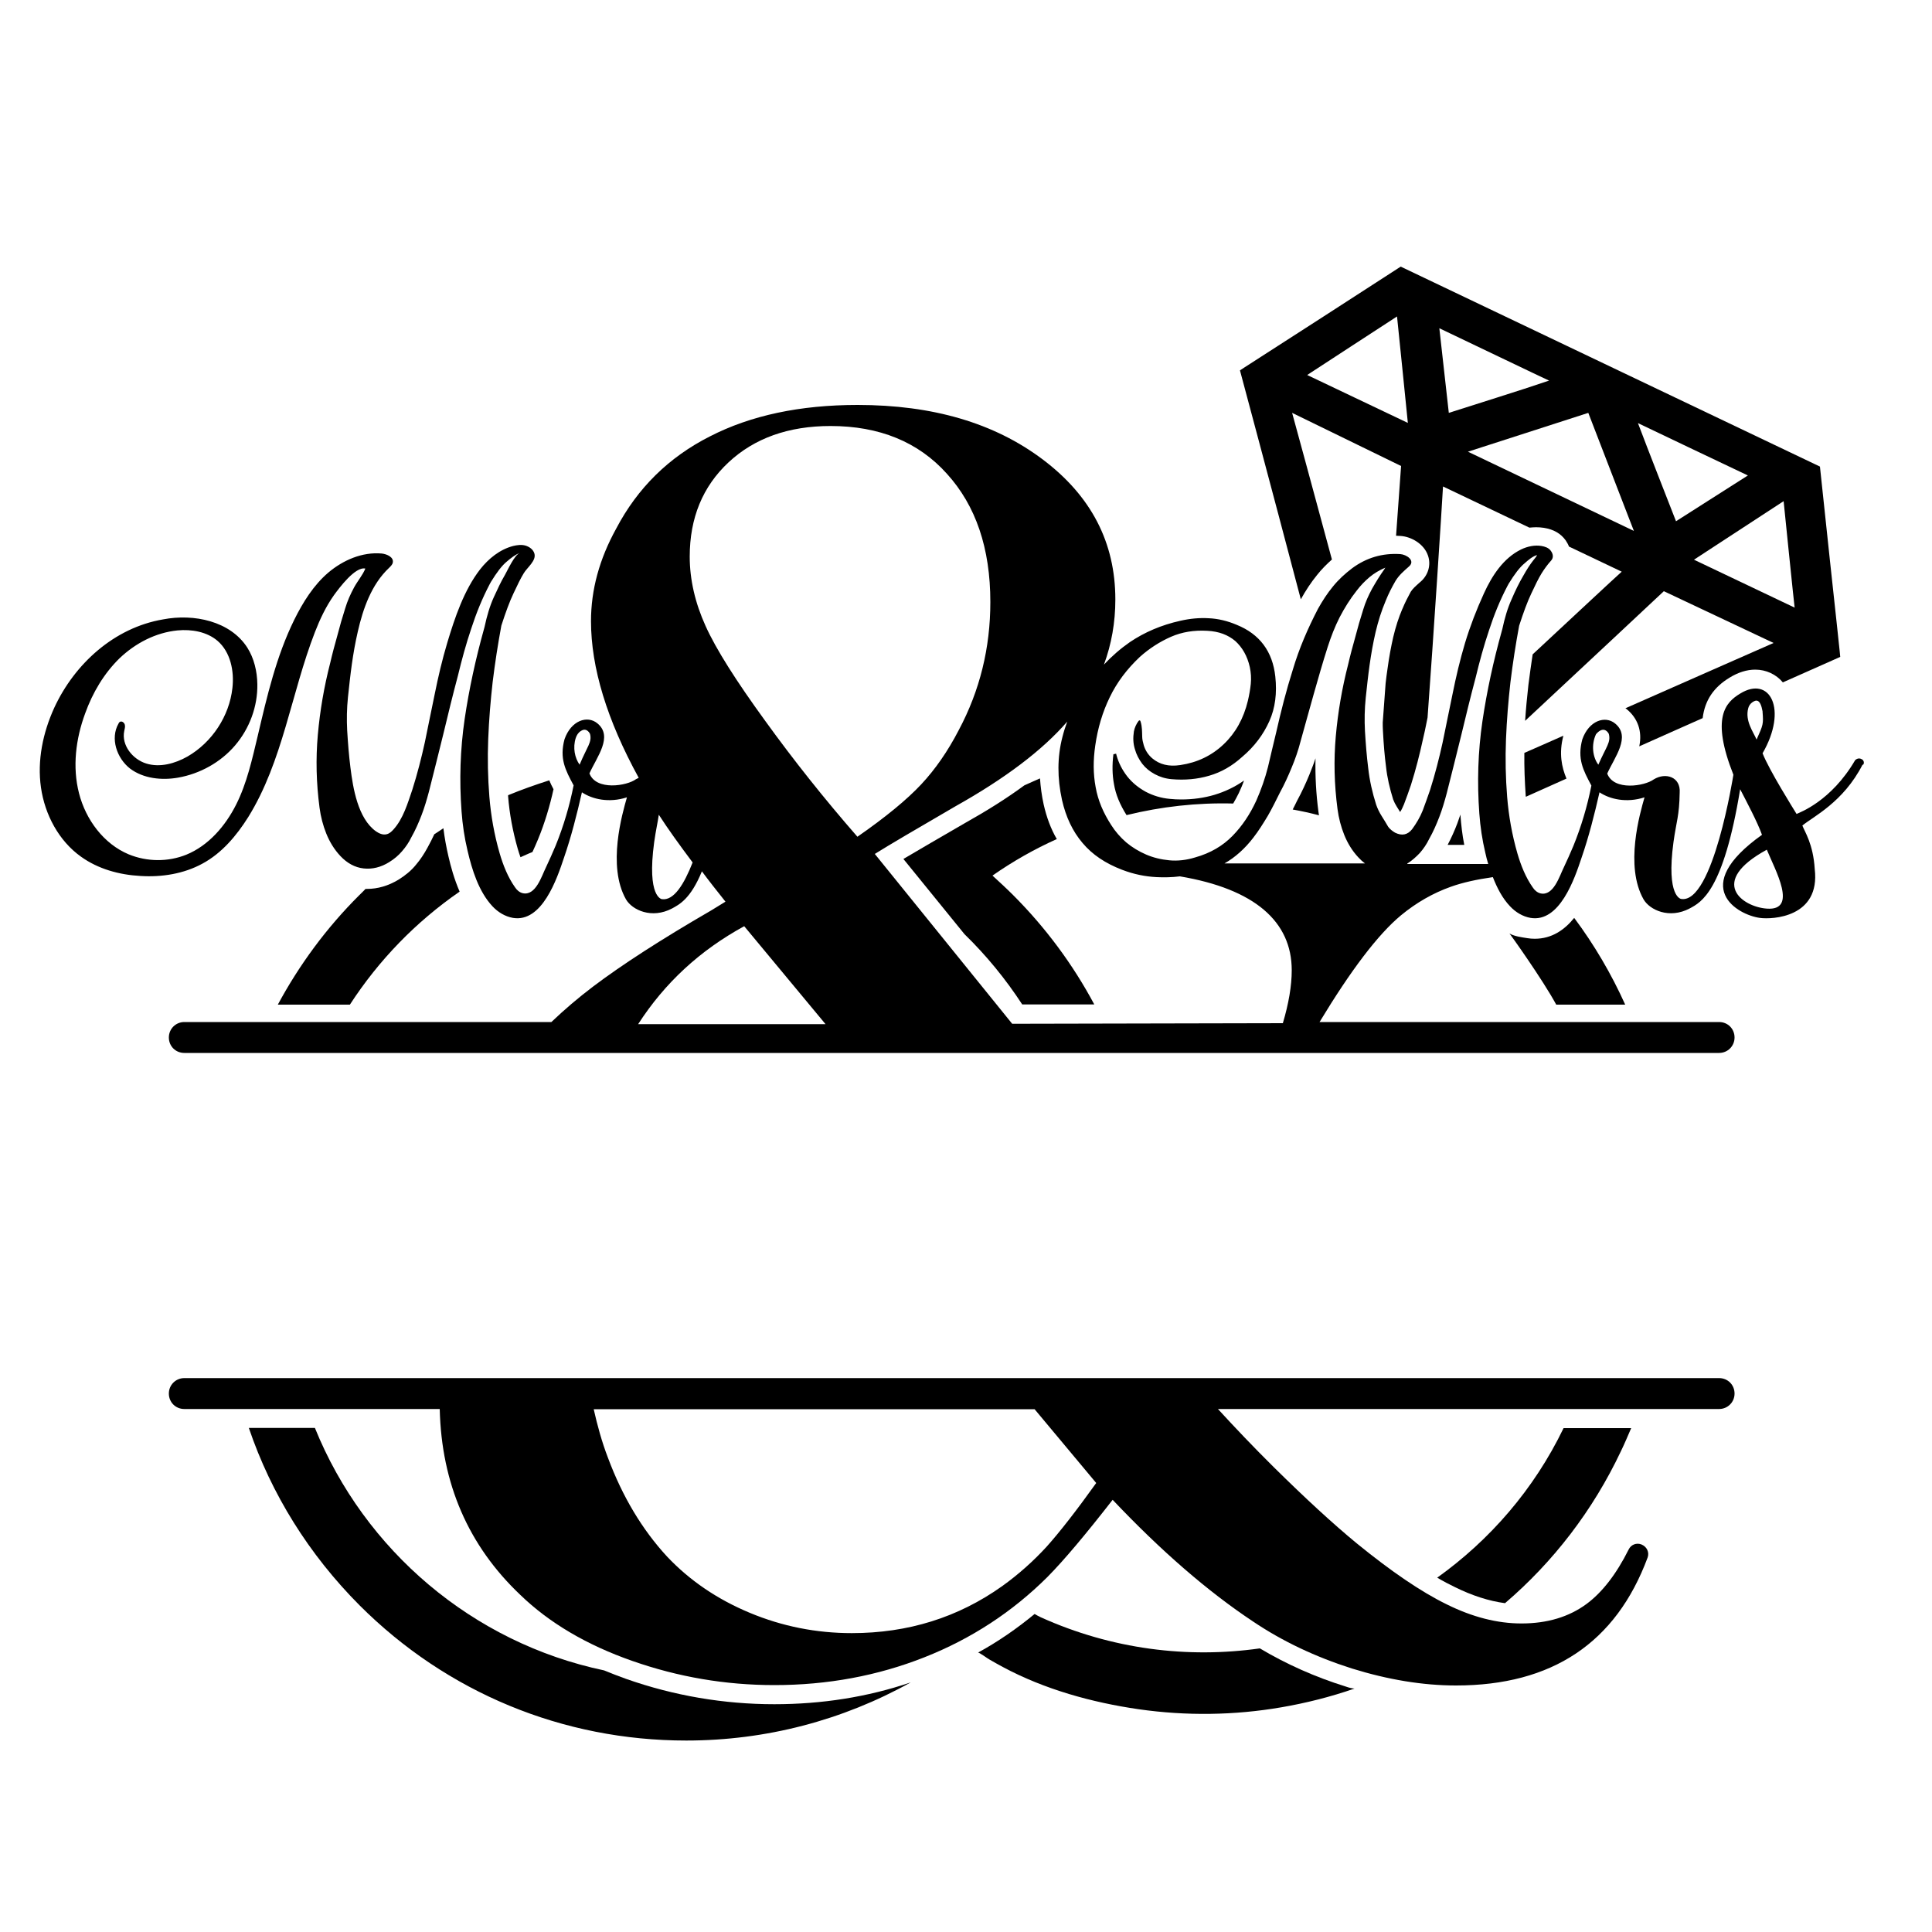
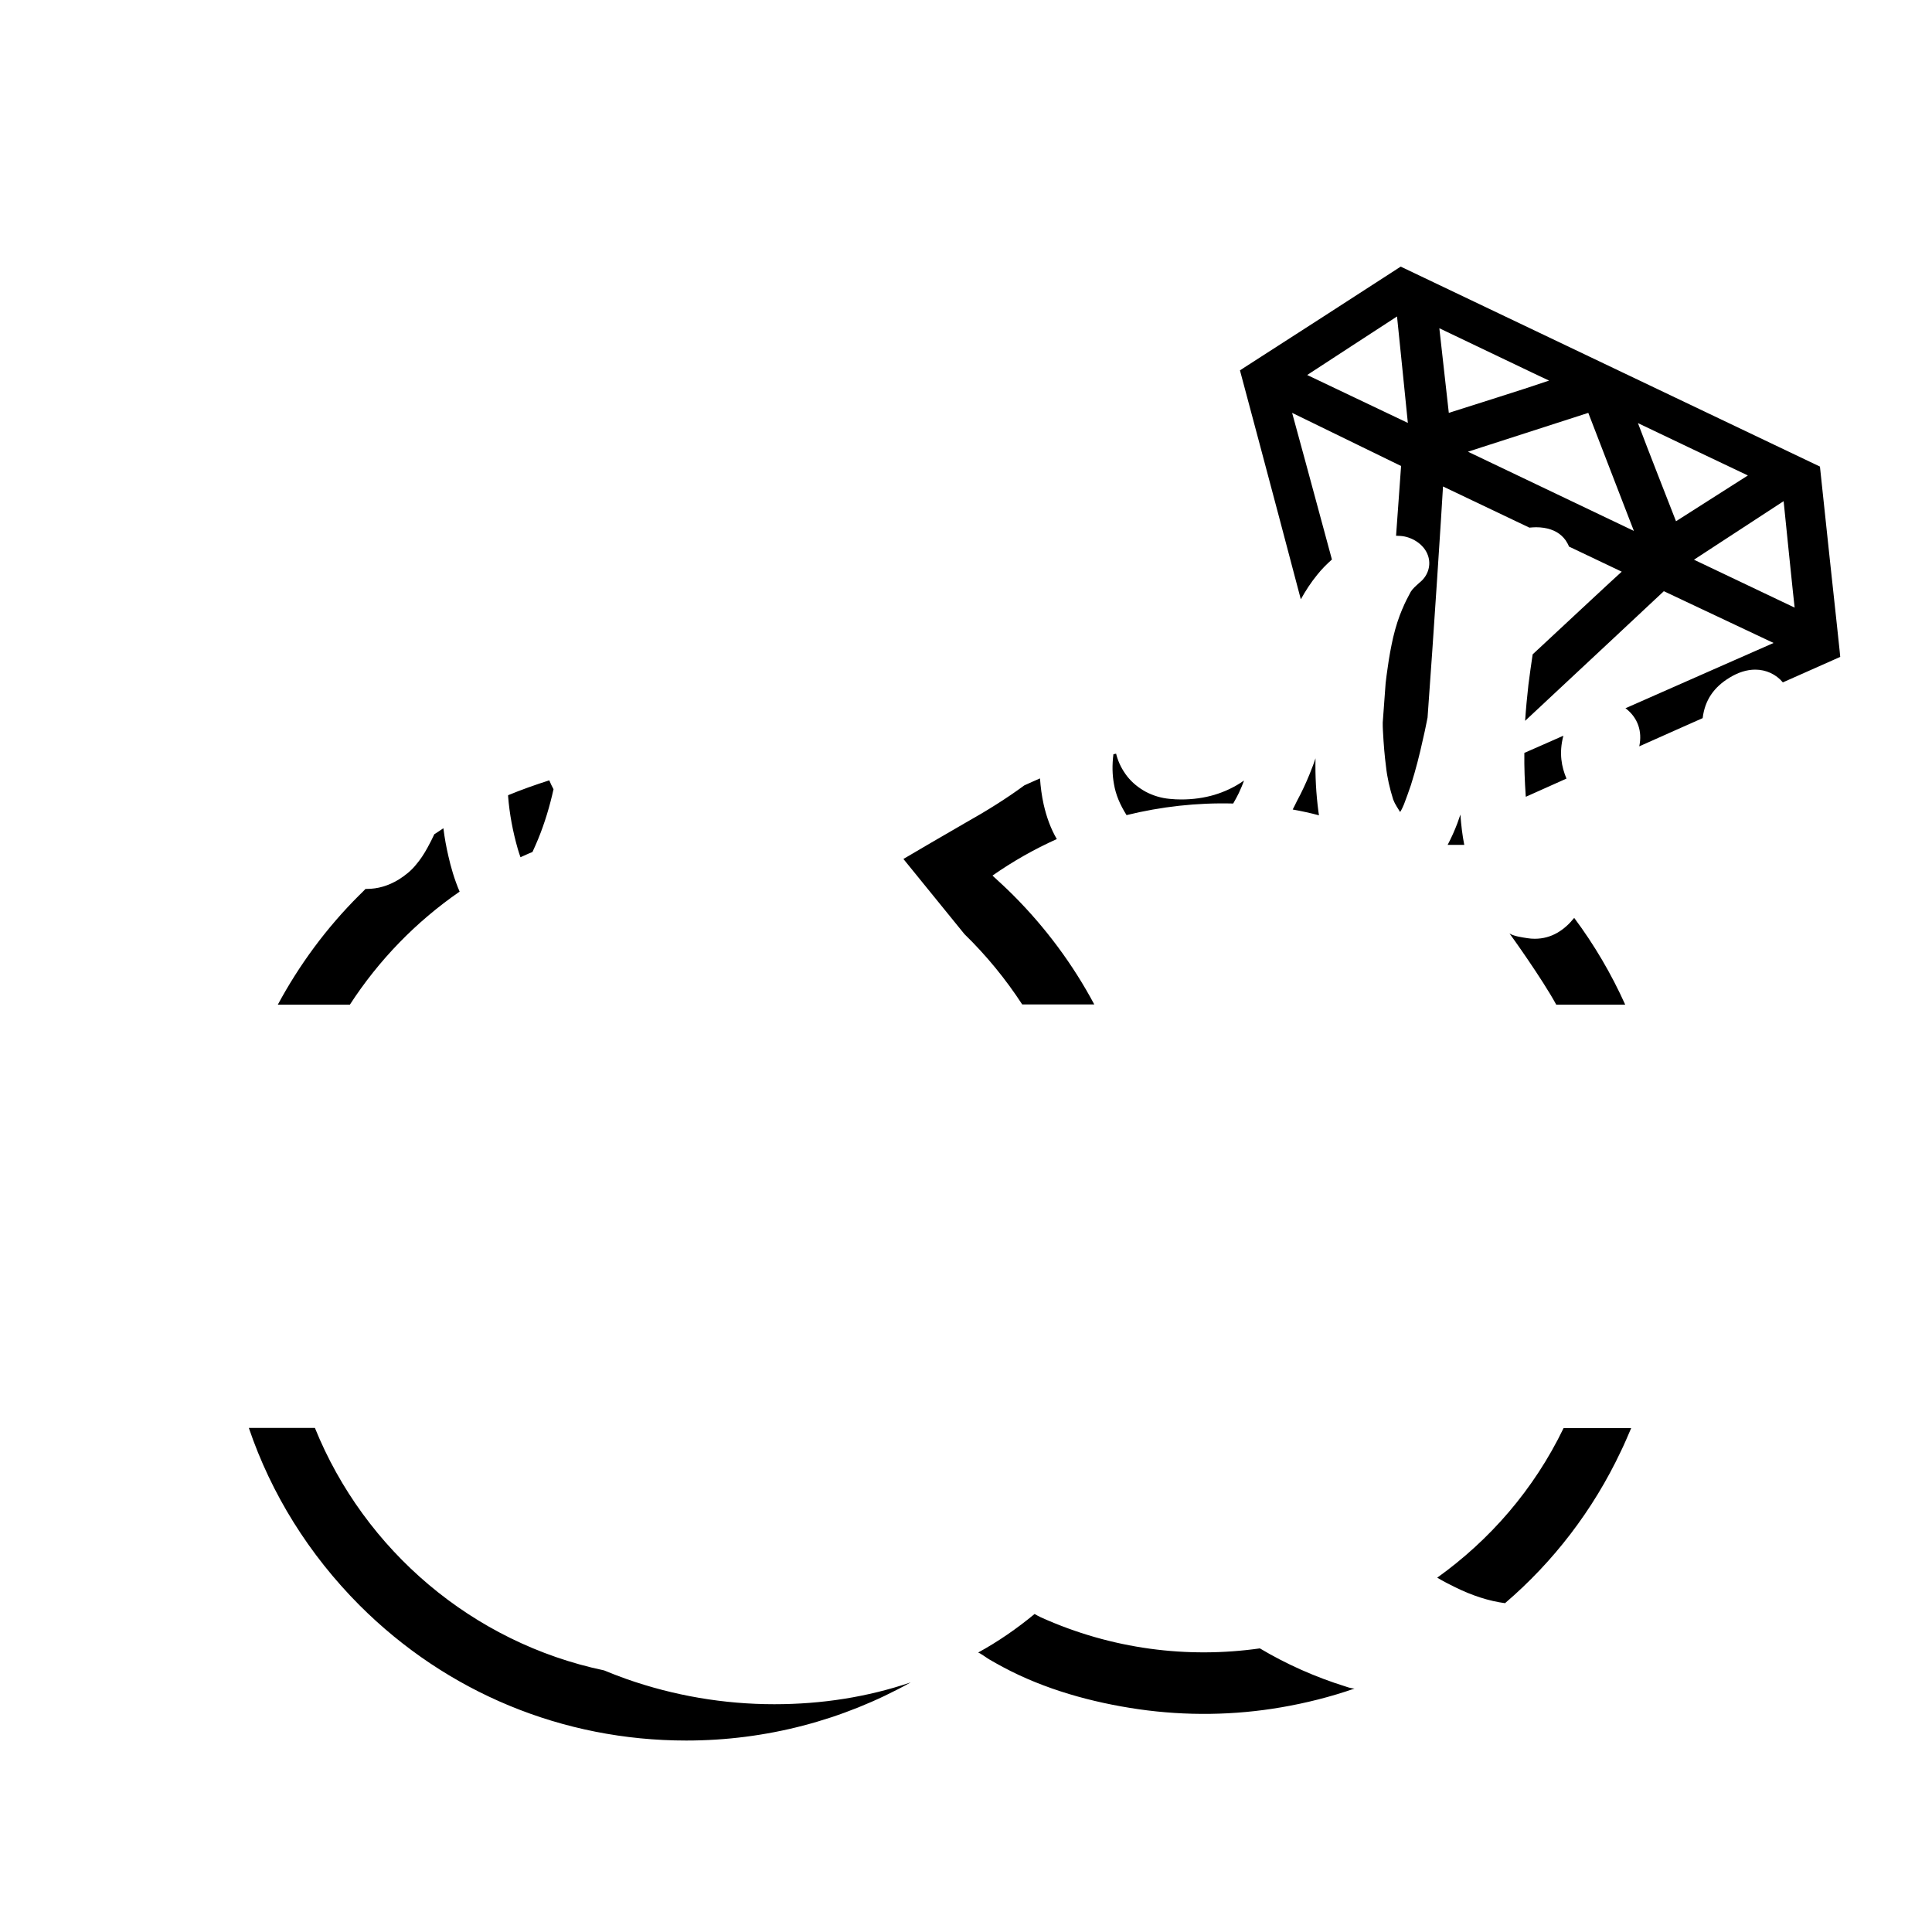
<svg xmlns="http://www.w3.org/2000/svg" version="1.1" id="Layer_1" x="0px" y="0px" width="1000px" height="1000px" viewBox="0 0 1000 1000" style="enable-background:new 0 0 1000 1000;" xml:space="preserve">
  <g>
-     <path d="M963.7,393c-2-1.2-3.5,0.5-3.5,0.5c-12.4,21.2-28.6,27-30.3,27.8c-1.4-2.3-14.1-22.5-17.6-31.4   c13.2-22.8,3.8-40.4-11.6-30.9c-7.6,4.6-15.2,12.4-3.5,42c0,0-10.5,66.9-27,64.3c0,0-7.9-0.8-4-29.5c1.5-10.8,3-13.4,3.2-25.5   c0.6-8.1-7.2-10.7-13.4-6.9c-4.7,3.5-20.7,6.1-24.1-3c3.8-8.5,12.4-19.1,4.1-25.9c-5.2-4.3-13.6-1.5-17,8.2   c-2.7,10,0.4,15.9,4.7,23.9c-2.1,10.6-5.2,21.1-9.3,31.2c-1.6,3.8-3.3,7.6-5,11.2c-2.2,4.4-5.3,15-12.1,13.4c-1.6-0.4-3-1.6-3.9-3   c-3.7-5.2-6.2-11.5-8-17.7c-2.8-9.7-4.5-19.4-5.3-29.2c-0.8-9.9-1-19.8-0.6-29.9c0.4-10,1.2-19.8,2.3-29.5   c1.2-9.8,2.7-19.5,4.5-29.2c2.2-6.8,4.2-12.3,6.3-16.7c2-4.3,3.7-7.8,5.3-10.4c1.5-2.4,3.1-4.6,5-6.7c1.3-1.5,1-3.4-0.2-5   c-1.1-1.6-3.1-2.2-4.8-2.5c-3.5-0.6-7.3,0.2-10.6,1.8c-9.2,4.5-15.1,13.7-19.2,22.7c-3.9,8.5-7.2,17.1-9.8,25.7   c-2.6,8.7-4.7,17.6-6.5,26.6c-1.7,8.5-3.5,16.8-5.1,24.9c-1.8,8.2-3.9,16.4-6.5,24.6c-1.2,3.5-2.5,7.1-3.8,10.6   c-1.4,3.5-3.3,6.7-5.5,9.7c-2.4,3-5.3,3.5-8.8,1.8c-0.7-0.4-1.4-0.9-2-1.4c-0.7-0.6-1.2-1.1-1.6-1.7c-1.1-1.9-2.2-3.7-3.4-5.6   s-2.1-3.8-2.8-5.8c-2-6.3-3.4-12.5-4.1-18.8c-0.8-6.3-1.3-12.7-1.7-19.3c-0.3-5.7-0.2-11.4,0.4-17.2c0.6-5.6,1.2-11.3,2-17   c0.8-5.7,1.8-11.4,3.1-17c1.3-5.5,3-11,5.3-16.4c1.4-3.5,3.1-6.8,5-10.1c1.9-3.1,4.3-5.1,7-7.5c3.5-3.1-1.4-6.2-4.5-6.4   c-9.3-0.6-17.6,1.9-24.9,7.3c-3.7,2.8-7.1,5.9-10,9.5c-2.9,3.5-5.4,7.4-7.7,11.5c-5.3,10.2-9.8,20.6-13,31.4   c-3.4,10.7-6.2,21.7-8.7,32.8c-1.4,6-2.9,11.9-4.2,17.7c-1.5,5.9-3.5,11.6-6,17.3c-3.3,7.2-7.4,13.3-12.4,18.4   c-5,5.1-11.4,8.9-19.3,11.1c-4.5,1.4-9.1,1.9-13.3,1.5c-4.3-0.4-8.4-1.4-12.1-3c-3.7-1.6-7.2-3.7-10.3-6.3   c-3.1-2.7-5.6-5.6-7.7-8.9c-4.1-6.3-6.9-12.8-8.1-19.7c-1.3-6.9-1.3-14-0.2-21.5c1.3-9.1,3.8-17.4,7.5-25   c3.7-7.7,8.9-14.6,15.6-20.9c4.9-4.4,10.4-7.9,16.1-10.4s12-3.5,18.8-3.1c6,0.3,10.7,2.1,14.5,5.3c3.6,3.3,6.2,7.7,7.5,13.5   c0.6,2.9,0.8,5.7,0.5,8.7c-0.3,2.9-0.8,5.7-1.5,8.7c-2.2,9.2-6.4,16.7-12.5,22.5c-6.2,5.9-13.7,9.5-22.5,10.8   c-6,0.9-10.7-0.3-14.5-3.5c-2.1-1.8-3.6-4.1-4.4-6.8c-0.4-1.4-0.8-3-0.8-4.4c-0.1-2.7,0-5-0.8-7.7c-0.1-0.3-0.2-0.7-0.5-0.7   c-0.2-0.1-0.5,0.1-0.6,0.3c-1.1,1.4-2.1,3.6-2.4,5.4c-0.5,3.2-0.4,6.2,0.5,9.1c0.8,2.9,2.1,5.3,3.8,7.6c1.8,2.3,3.9,4,6.5,5.4   c2.6,1.4,5.4,2.3,8.7,2.6c6.9,0.6,13.4,0,19.5-1.8c6.2-1.8,11.8-5,17-9.7c6.4-5.4,11-11.6,14.1-18.5s4-14.6,3.1-23.1   c-1.4-13-8.1-22-20-26.8c-4.7-2-9.6-3.2-14.5-3.4c-4.8-0.3-9.8,0.2-14.6,1.3c-9.9,2.2-18.5,5.9-26.1,11c-4.9,3.4-9.4,7.3-13.5,11.7   c3.9-10.6,5.9-21.8,5.9-33.7c0-29.5-12.5-53.6-37.6-72.5s-57-28.2-95.8-28.2c-29.8,0-55.3,5.4-76.5,16.3   c-21.3,10.8-37.4,26.7-48.4,47.6c-8.8,15.9-13.1,31.8-13.1,48c0,24.1,8.3,51.2,24.7,81.1c-0.5,0.2-0.9,0.5-1.4,0.7   c-4.7,3.5-20.7,6.1-24.1-3c3.8-8.5,12.4-19.1,4.1-25.9c-5.2-4.3-13.6-1.5-17,8.2c-2.7,10,0.4,15.9,4.7,23.9   c-2.1,10.6-5.2,21.1-9.3,31.2c-1.6,3.8-3.3,7.6-5,11.2c-2.2,4.4-5.3,15-12.1,13.4c-1.6-0.4-3-1.6-3.9-3c-3.7-5.2-6.2-11.5-8-17.7   c-2.8-9.7-4.5-19.4-5.3-29.2c-0.8-9.9-1-19.8-0.6-29.9c0.4-10,1.2-19.8,2.3-29.5c1.2-9.8,2.7-19.5,4.5-29.2   c2.2-6.8,4.2-12.3,6.3-16.7c2-4.3,3.7-7.8,5.3-10.4c1.7-2.9,6.6-6.5,5.5-10.2c-0.6-2.1-2.6-3.5-4.6-4.1c-2.1-0.6-4.3-0.3-6.4,0.2   c-6.9,1.8-12.7,6.5-17.1,12.1c-8.3,10.7-13.1,25-17,38c-2.6,8.7-4.7,17.6-6.5,26.6c-1.7,8.5-3.5,16.8-5.1,24.9   c-1.8,8.2-3.9,16.4-6.5,24.6c-2.4,7-4.7,15-9.8,20.6c-1,1.1-2.1,2.1-3.5,2.4c-1.9,0.5-3.9-0.4-5.5-1.5   c-9.4-6.7-11.9-22.5-13.2-32.9c-0.8-6.3-1.3-12.7-1.7-19.3c-0.3-5.7-0.2-11.4,0.4-17.2c0.6-5.6,1.2-11.3,2-17   c0.8-5.7,1.8-11.4,3.1-17c2.7-11.9,7.1-24.4,16.1-32.9c0.8-0.8,1.8-1.7,2-2.8c0.6-2.8-3-4.4-5.7-4.7c-10.1-0.9-20,3.4-27.7,9.9   c-7.6,6.5-13.1,15.3-17.6,24.4c-9.3,18.9-14.1,39.6-18.9,60.1c-2.9,12.1-5.6,24.5-11.2,35.6c-5.6,11.1-14.3,21.2-25.8,25.9   c-9.5,3.8-20.3,3.7-29.8-0.2c-12.9-5.4-22.2-17.9-25.7-31.6c-3.5-13.6-1.7-28.2,3.2-41.4c3.8-10.6,9.7-20.6,17.8-28.5   c8.2-7.8,18.7-13.3,30-14.4c7.3-0.7,15.2,0.7,20.7,5.4c6.7,5.8,8.7,15.6,7.7,24.4c-1.6,14.6-10.6,28.2-23.3,35.5   c-6.4,3.6-14.2,5.8-21.3,3.6c-7.1-2.2-12.9-9.5-11.4-16.8c0.2-1.1,0.6-2.2,0.3-3.3c-0.3-1.1-1.5-2-2.5-1.5c-0.4,0.2-0.6,0.6-0.8,1   c-4.3,7.6-0.9,17.8,6,23.2c6.9,5.2,16.4,6.2,24.9,4.7c11.3-2,22-7.9,29.5-16.7c7.5-8.8,11.7-20.2,11.5-31.7   c-0.1-6.6-1.7-13.4-5.2-18.9c-8.8-13.7-27.6-17.7-43.6-14.6c-25.3,4.3-45.8,23-56.3,45.7c-5.9,12.9-8.9,27.3-6.9,41.3   c2,14,9.2,27.6,20.7,35.8c8.9,6.4,19.8,9.4,30.8,10c11,0.7,22.4-1.1,32.1-6.4c10-5.4,17.6-14.4,23.7-24.1   c17.9-28.9,22.2-64,34.5-95.7c2.6-6.7,5.7-13.3,9.9-19.2c2.7-3.7,11-14.9,16.2-13.7c-1.4,3.4-4,6.4-5.8,9.7   c-1.9,3.5-3.5,7.1-4.6,10.8c-1.5,4.7-2.9,9.5-4.1,14.2c-1.3,4.6-2.6,9.4-3.7,14.2c-3.2,12.4-5.3,24.8-6.4,37.2   c-1.1,12.4-0.8,24.9,0.9,37.7c0.6,4.6,1.8,9.2,3.5,13.4c1.7,4.2,4.1,8.2,7.3,11.6c3.5,3.7,7.5,5.9,12,6.4c4.5,0.5,9-0.6,13.3-3.3   c2.6-1.6,4.8-3.5,6.6-5.6c1.9-2.2,3.5-4.5,4.8-7.2c2.1-3.7,3.8-7.6,5.3-11.5s2.7-8,3.8-12.1c2.6-10.1,5-20,7.5-30   c2.4-10,4.8-19.9,7.5-30c2-8.3,4.2-16.4,6.9-24.4c2.6-8,5.7-15.7,9.6-23.1c0.2-0.3,0.4-0.7,0.6-1.1c3-4.9,5.7-8.5,8.3-10.6   c2-1.7,4.1-3.4,6.6-4.4c-2.7,1.1-6.2,8.8-7.6,11.3c-2.2,3.7-4,7.7-5.8,11.6c-2.1,4.6-3.6,9.8-4.8,15.4c0,0.1-0.1,0.5-0.3,1.1   c-4.3,15.4-7.7,31-10,46.6c-2.3,15.7-2.8,31.6-1.6,47.8c0.5,6.9,1.5,13.6,3.1,20.3c2.3,9.9,5.8,21.2,12.9,28.8   c2.9,3.1,6.6,5.3,10.6,6c15.1,2.5,22.8-20.3,26.4-31.1c3.8-11,6.7-22.5,9.3-33.9c5.4,3.6,14,5.6,23.3,2.6   c-2.4,8.4-10.3,35.5-0.5,52.8c3.2,5.5,13.3,10.3,23.9,4.7c3.6-2,9.5-4.8,15.4-19.2c3.7,5,7.9,10.3,12.2,15.7l-7.5,4.6   c-25.9,15-46.3,28.2-61.1,39.4c-7.8,5.9-14.9,12-21.5,18.3H95.4c-4.4,0-8,3.5-8,8s3.5,8,8,8h794.4c4.4,0,8-3.5,8-8s-3.5-8-8-8H683   c16.2-26.8,30.2-45.3,42.1-55.2c8.1-6.7,16.8-11.6,25.8-14.8c6.1-2.2,13.4-3.8,21.8-5c2.2,5.6,4.9,10.9,8.9,15.1   c2.9,3.1,6.6,5.3,10.6,6c15.1,2.5,22.8-20.3,26.4-31.1c3.8-11,6.7-22.5,9.3-33.9c5.4,3.6,14,5.6,23.3,2.6   c-2.4,8.4-10.3,35.5-0.5,52.8c3.2,5.5,13.3,10.3,23.9,4.7c5.9-3.2,17.4-8.7,26.1-61.7c3.3,6.4,9,17.1,11.3,23.6   c-38.2,27.2-12.4,41.5-1.1,43c6.4,0.9,31.4-0.2,28.4-25.3c-0.8-13-5.2-19.3-6.4-22.5c5.5-4.6,21.2-12,31.2-31.6   C964.2,396.6,965.7,394.2,963.7,393z M300,395.8c-2.5-3.5-3.6-8.8-2-13.8c0.5-1.5,1.3-2.8,2.6-3.6c3.2-2.2,4.8,1.5,4.8,1.5   C306.5,384.2,303.9,386.4,300,395.8z M648.7,433.6c2.8-3.6,5.2-7.5,7.5-11.3c2.2-3.8,4.2-7.9,6.3-12.1c2.3-4.2,4.3-8.6,6.1-13   c1.8-4.3,3.4-8.9,4.6-13.6c2.3-8.2,4.5-16.3,6.8-24.4c2.3-8.1,4.6-16.2,7.2-24.3c1.7-5.3,3.7-10.5,6.2-15.4   c2.5-4.8,5.4-9.5,8.9-13.9c2-2.6,4.1-4.8,6.6-6.9c2.4-2,5.1-3.6,8.2-4.9c-0.2,0.2-0.4,0.5-0.6,0.9c-2.3,3.2-4.3,6.5-6.3,10   c-1.9,3.5-3.5,7.1-4.6,10.8c-1.5,4.7-2.9,9.5-4.1,14.2c-1.3,4.6-2.6,9.4-3.7,14.2c-3.2,12.4-5.3,24.8-6.4,37.2   c-1.1,12.4-0.8,24.9,0.9,37.7c0.6,4.6,1.8,9.2,3.5,13.4c1.7,4.2,4.1,8.2,7.3,11.6c1.1,1.2,2.2,2.2,3.4,3.1h-72.7   C639.3,443.8,644.4,439.2,648.7,433.6z M342.6,465.4c0,0-7.9-0.8-4-29.5c0.9-6.4,1.8-10,2.4-14.2c4.7,7.3,10.6,15.5,17.5,24.7   C354.1,457.6,348.8,466.3,342.6,465.4z M365.2,324c-5.4-11.9-8.2-24-8.2-35.9c0-20,6.7-36.3,20.1-48.8c13.4-12.5,31-18.8,52.8-18.8   c25.2,0,45.4,8.2,60.2,24.7c15,16.5,22.5,38.6,22.5,66.4c0,23.7-5.4,45.8-16.4,66.4c-5.6,10.8-12.1,20.2-19.4,28   c-7.3,7.8-18.3,16.9-33,27.1c-17.2-19.7-33-39.6-47.6-59.8C381,352.4,370.6,336,365.2,324z M385.2,479.4l42.1,50.7h-97   C344.1,508.7,362.3,491.9,385.2,479.4z M523.9,529.9l-71.1-87.9c7.5-4.7,21.5-12.9,41.8-24.7c25.5-14.3,44.9-28.9,57.8-43.8   c-1,2.7-1.8,5.2-2.5,8c-2.7,10.4-2.7,21.2-0.2,32.6c2,8.8,5.5,16.2,10.6,22.2c5.1,6.1,11.9,10.6,20.5,13.9c6,2.3,11.9,3.5,17.9,3.8   c3.9,0.2,8,0.1,12-0.4c38.6,6.5,57.9,23.3,57.9,48.6c0,8.1-1.6,17.3-4.6,27.4L523.9,529.9L523.9,529.9z M728.4,447   c2.5-1.6,4.6-3.5,6.5-5.5c1.9-2.2,3.5-4.5,4.8-7.2c2.1-3.7,3.8-7.6,5.3-11.5c1.5-3.9,2.7-8,3.8-12.1c2.6-10.1,5-20,7.5-30   c2.4-10,4.8-19.9,7.5-30c2-8.3,4.2-16.4,6.9-24.4c2.6-8,5.7-15.7,9.6-23.1c0.2-0.3,0.4-0.7,0.6-1.1c3-4.9,5.7-8.5,8.3-10.6   c1.8-1.6,4.1-3.6,6.4-4.2c-0.5,1-1.4,2-2.1,2.9c-1.5,1.9-3.2,4.5-5.1,7.9c-2,3.4-4,7.4-6,12.1c-2.1,4.6-3.6,9.8-4.8,15.4   c0,0.1-0.1,0.5-0.3,1.1c-4.3,15.4-7.7,31-10,46.6c-2.3,15.7-2.8,31.6-1.6,47.8c0.5,6.9,1.5,13.6,3.1,20.3c0.4,1.9,0.9,3.8,1.5,5.8   h-41.9L728.4,447L728.4,447z M827.3,395.8c-2.9-3.8-3.8-10.3-1.2-15.8c4.3-5,6.6-0.2,6.6-0.2C833.9,384.2,831.4,386.4,827.3,395.8z    M909.2,382.8c-1.7-4-6.1-9.7-4.3-16.3c0.3-1.2,1.1-2.3,2.1-3c1.9-1.3,4.1-2,5.3,4.7c0,0.1,0,0.2,0,0.3   C912.8,374.8,912.6,375.2,909.2,382.8z M914.5,470.3c-12.7-0.9-30.6-13.8,0-30.5C918.8,450.3,930.8,471.5,914.5,470.3z    M889.8,713.3H95.4c-4.4,0-8,3.5-8,8s3.5,8,8,8h132.2c0.9,38.6,14.8,70.7,41.7,96.2c15,14.5,34.3,25.9,58,34.2   c23.7,8.3,48.1,12.5,73.5,12.5c27.5,0,53.4-4.8,77.7-14.4c24.3-9.6,45.5-23.5,63.6-41.5c8.8-8.9,20-22.3,33.8-40   c25,26.4,49.2,47.4,72.7,63c15.3,10.3,32.3,18.3,51.1,24.3c18.7,5.8,36.7,8.8,53.9,8.8c49.8,0,82.8-22.1,99.2-66.2   c1-2.7-0.4-5.6-3-6.7l-0.2-0.1c-2.6-1-5.4,0.1-6.6,2.6c-6.4,12.8-13.7,22.2-21.8,28.2c-9.1,6.7-20.3,10.1-33.7,10.1   c-12.5,0-25.4-3.3-38.7-9.9c-13.3-6.5-28.8-17.1-46.6-31.6c-12.5-10.3-26.8-23.5-42.9-39.4c-10.6-10.5-20.1-20.5-28.9-30.1h259.4   c4.4,0,8-3.5,8-8S894.3,713.3,889.8,713.3z M567.4,767.6c-10.4,14.5-18.9,25.4-25.7,33c-6.9,7.5-14.5,14.3-23,20.4   c-22.8,16.2-48.7,24.3-77.8,24.3c-18.4,0-36-3.5-52.8-10.5c-16.8-7-31.1-16.7-42.9-29.2c-12.8-13.9-23-30.9-30.5-51   c-3.2-8.3-5.5-16.8-7.4-25.2h228.2L567.4,767.6z" />
    <path d="M186,463.3c1.1-1.1,2.2-2.1,3.2-3.2c0.2,0,0.5,0,0.7,0c5.6,0,11.1-1.6,16.4-4.8c3.5-2.2,6.6-4.7,9-7.7   c2.3-2.7,4.2-5.6,6-8.9c1.3-2.3,2.4-4.6,3.5-6.9c1.6-1,3.2-2.1,4.7-3.1c0.6,4.9,1.5,9.8,2.6,14.5c1.2,5.3,3,11.8,5.8,18.3   C215.3,477.1,196,497,181.1,520h-37.3C154.9,499.4,169,480.2,186,463.3z M268,439.4c0.5,1.6,0.9,3,1.4,4.3c2.1-0.9,4.1-1.9,6.2-2.7   c1-2.2,2-4.4,2.9-6.6c3.5-8.5,6.1-17.3,8-25.9c-0.8-1.5-1.6-3.1-2.2-4.6c-7.2,2.3-14.3,4.8-21.3,7.7c0,0.2,0,0.4,0,0.6   C263.7,421.2,265.4,430.3,268,439.4z M743.9,816.6c3.2,1.9,6.3,3.5,9.2,4.9c8.9,4.4,17.6,7.2,25.9,8.3c25-21.4,45.5-48,60-78.7   c1.9-3.9,3.6-8,5.3-11.9h-35C793.9,771.1,771,797.2,743.9,816.6z M642.6,194.7l-0.8-3l2.6-1.7c0,0,17.6-11.3,39.3-25.3l41.3-26.7   l217,103.5l5.2,48.9c2.8,25.6,5,46.5,5,46.5l0.3,3.1l-2.9,1.3c0,0-10.4,4.6-26.8,11.9c-3.5-4.2-8.7-6.6-14.3-6.6   c-4.3,0-8.8,1.4-13.2,4.1c-8.3,5-12.9,11.8-14,21c-10.5,4.6-21.5,9.6-32.8,14.6v-0.1c1.6-7.7-0.8-14.5-6.6-19.2   c-0.2-0.2-0.4-0.3-0.6-0.4c37.3-16.5,72.9-32.1,76.7-33.8c-3.1-1.5-56.8-26.8-56.8-26.8s-40.8,38.2-71.8,67.1   c0.4-6.1,1-12.4,1.7-18.6c0.7-5.4,1.4-10.6,2.2-15.8c21.6-20.1,41.3-38.5,46.1-42.8l-27.3-13c-0.4-1.1-1-2.1-1.7-3.2   c-2.5-3.5-6.2-5.7-11.3-6.5c-1.3-0.2-2.7-0.3-4-0.3c-1.1,0-2.3,0.1-3.5,0.2l-44.7-21.3c-0.6,10.8-4.9,77.5-8,119.6   c-0.2,0.8-0.3,1.7-0.5,2.5c-0.6,3-1.2,5.9-1.9,8.8c-1.7,7.8-3.7,15.7-6.2,23.6c-1.2,3.5-2.4,6.9-3.6,10c-0.6,1.4-1.2,2.8-2,4   c-0.6-1-1.2-1.9-1.8-2.9c-0.7-1.1-1.3-2.3-1.8-3.6c-1.8-5.8-3.1-11.3-3.7-17c-0.7-5.3-1.2-11-1.6-18.6c-0.1-1.5-0.1-2.9-0.1-4.2   c0.4-5.4,0.9-12.5,1.5-20.4c0.3-2.6,0.6-5,1-7.6c0.8-6,1.8-11.2,2.9-16.1c1.3-5.5,2.9-10.4,4.7-14.6l0.1-0.2l0.1-0.2   c1.2-3,2.7-5.8,4.2-8.6c1-1.6,2.5-2.9,4.5-4.7l0.6-0.5c4-3.5,5.5-8.8,3.8-13.6c-2.1-6.1-8.8-9.8-14.3-10.1c-0.8,0-1.5-0.1-2.2-0.1   c1.5-20.7,2.6-36.1,2.6-36.1s-53.3-26-56.4-27.5c1.1,3.9,10.5,38.5,20.6,75.9c-2.8,2.5-5.3,5-7.6,7.9c-3.2,3.9-6,8.2-8.5,12.7   C657.6,250.6,642.6,194.7,642.6,194.7z M923.2,259.4c-3.1,2-46.4,30.3-46.4,30.3l52.1,24.8C928.8,314.5,923.3,260.5,923.2,259.4z    M847.8,219c5.4,14.4,15.6,40.2,19.7,50.8c0.7-0.4,32.7-20.9,37.2-23.7C899.1,243.5,847.8,219,847.8,219z M822.1,213.7   c-17.3,5.6-62.3,20.1-62.3,20.1l85.9,41C845.7,274.9,828.7,230.8,822.1,213.7z M745,169.9c0.6,5.1,4.8,43,4.9,43.8   c10.8-3.5,37.3-11.7,51.9-16.7C801.8,197.1,750.5,172.5,745,169.9z M676.6,194.1l52.1,24.8c0,0-5.2-51.6-5.6-55.1   C722.1,164.4,676.6,194.1,676.6,194.1z M696.7,873c-16.1-5-31-11.7-44.6-19.8c-37.4,5.3-76.6,0.5-113.4-16.1   c-1.1-0.5-2.1-1.1-3.2-1.7c-9.2,7.6-18.9,14.3-29.3,20c0.5-0.3,5.3,3.3,6,3.6c2.3,1.3,4.5,2.6,6.8,3.8   c21.6,11.6,46.2,18.4,70.4,21.9c24.5,3.5,49.4,3.2,73.8-1c12.8-2.2,25.5-5.4,37.9-9.7C699.6,873.9,698.1,873.5,696.7,873z    M499.5,426c-13.1,7.6-24,13.9-31.9,18.6l31.6,38.9c11.2,10.9,21.3,23.2,29.9,36.4h37.3c-11-20.6-25.1-39.7-42.1-56.7   c-3.5-3.5-7-6.7-10.6-10c10.6-7.4,21.7-13.7,33.3-18.9c-3.1-5.3-5.3-11.3-6.8-17.9c-1-4.5-1.6-9.1-1.9-13.5   c-2.8,1.2-5.4,2.4-8.1,3.6C521.1,413.2,510.9,419.6,499.5,426z M576.6,405.9L576.6,405.9c0.9,5.4,3.1,10.6,6.5,16   c17.9-4.4,36.5-6.5,55.2-6c1-1.8,2-3.5,2.9-5.4c1-2.2,1.9-4.2,2.7-6.5c-4.8,3.4-10,5.8-15.3,7.4c-5.4,1.6-11.2,2.4-17.2,2.4   c-2,0-3.9-0.1-5.9-0.3c-4.5-0.4-8.7-1.7-12.5-3.7c-3.8-2.1-7-4.7-9.6-8c-2.6-3.4-4.4-6.9-5.5-10.9c-0.1-0.3-0.1-0.5-0.2-0.8   c-0.5,0.1-1,0.2-1.4,0.3C575.6,395.9,575.7,401.1,576.6,405.9z M400.8,882.1c-26.1,0-52-4.4-76.7-13.1c-3.9-1.4-7.8-2.9-11.4-4.4   c-68.1-14.3-124.1-62.2-149.7-125.5h-34.2c11.6,34.2,31.1,65.5,57.3,91.8c45.2,45.2,105.2,70,169.1,70c41.3,0,81-10.5,116.2-30.1   C449,878.4,425.3,882.1,400.8,882.1z M809.2,380.8c-7.1,3.2-13.9,6.1-20.2,8.9c-0.1,7.4,0.2,14.8,0.7,22c0,0.2,0,0.5,0.1,0.7   c6.9-3.1,13.9-6.2,21-9.4C808.3,397,806.8,389.9,809.2,380.8z M755.9,421.6c-0.5,1.6-1.1,3.1-1.6,4.6c-1.4,3.7-3.1,7.5-5,11.1h8.6   c-1-5-1.6-10.2-2-15.6C755.9,421.7,755.9,421.7,755.9,421.6z M841.2,520c-7.2-16-16.1-31.1-26.4-44.9c-5,6.2-11.6,10.8-20.4,10.8   c-1.3,0-2.6-0.1-3.8-0.3c-3.1-0.5-6.5-0.9-9.3-2.4c0.1-0.1,17.3,24,24.2,36.8L841.2,520L841.2,520z M680.9,392.5   c-0.9,2.8-2,5.5-3.1,8.3c-1.8,4.4-3.9,9-6.5,13.8c-0.8,1.6-1.5,3.1-2.2,4.4c4.5,0.8,9.1,1.8,13.6,3c-0.1-0.7-0.2-1.3-0.3-2   C681.2,410.8,680.7,401.7,680.9,392.5z" />
  </g>
</svg>